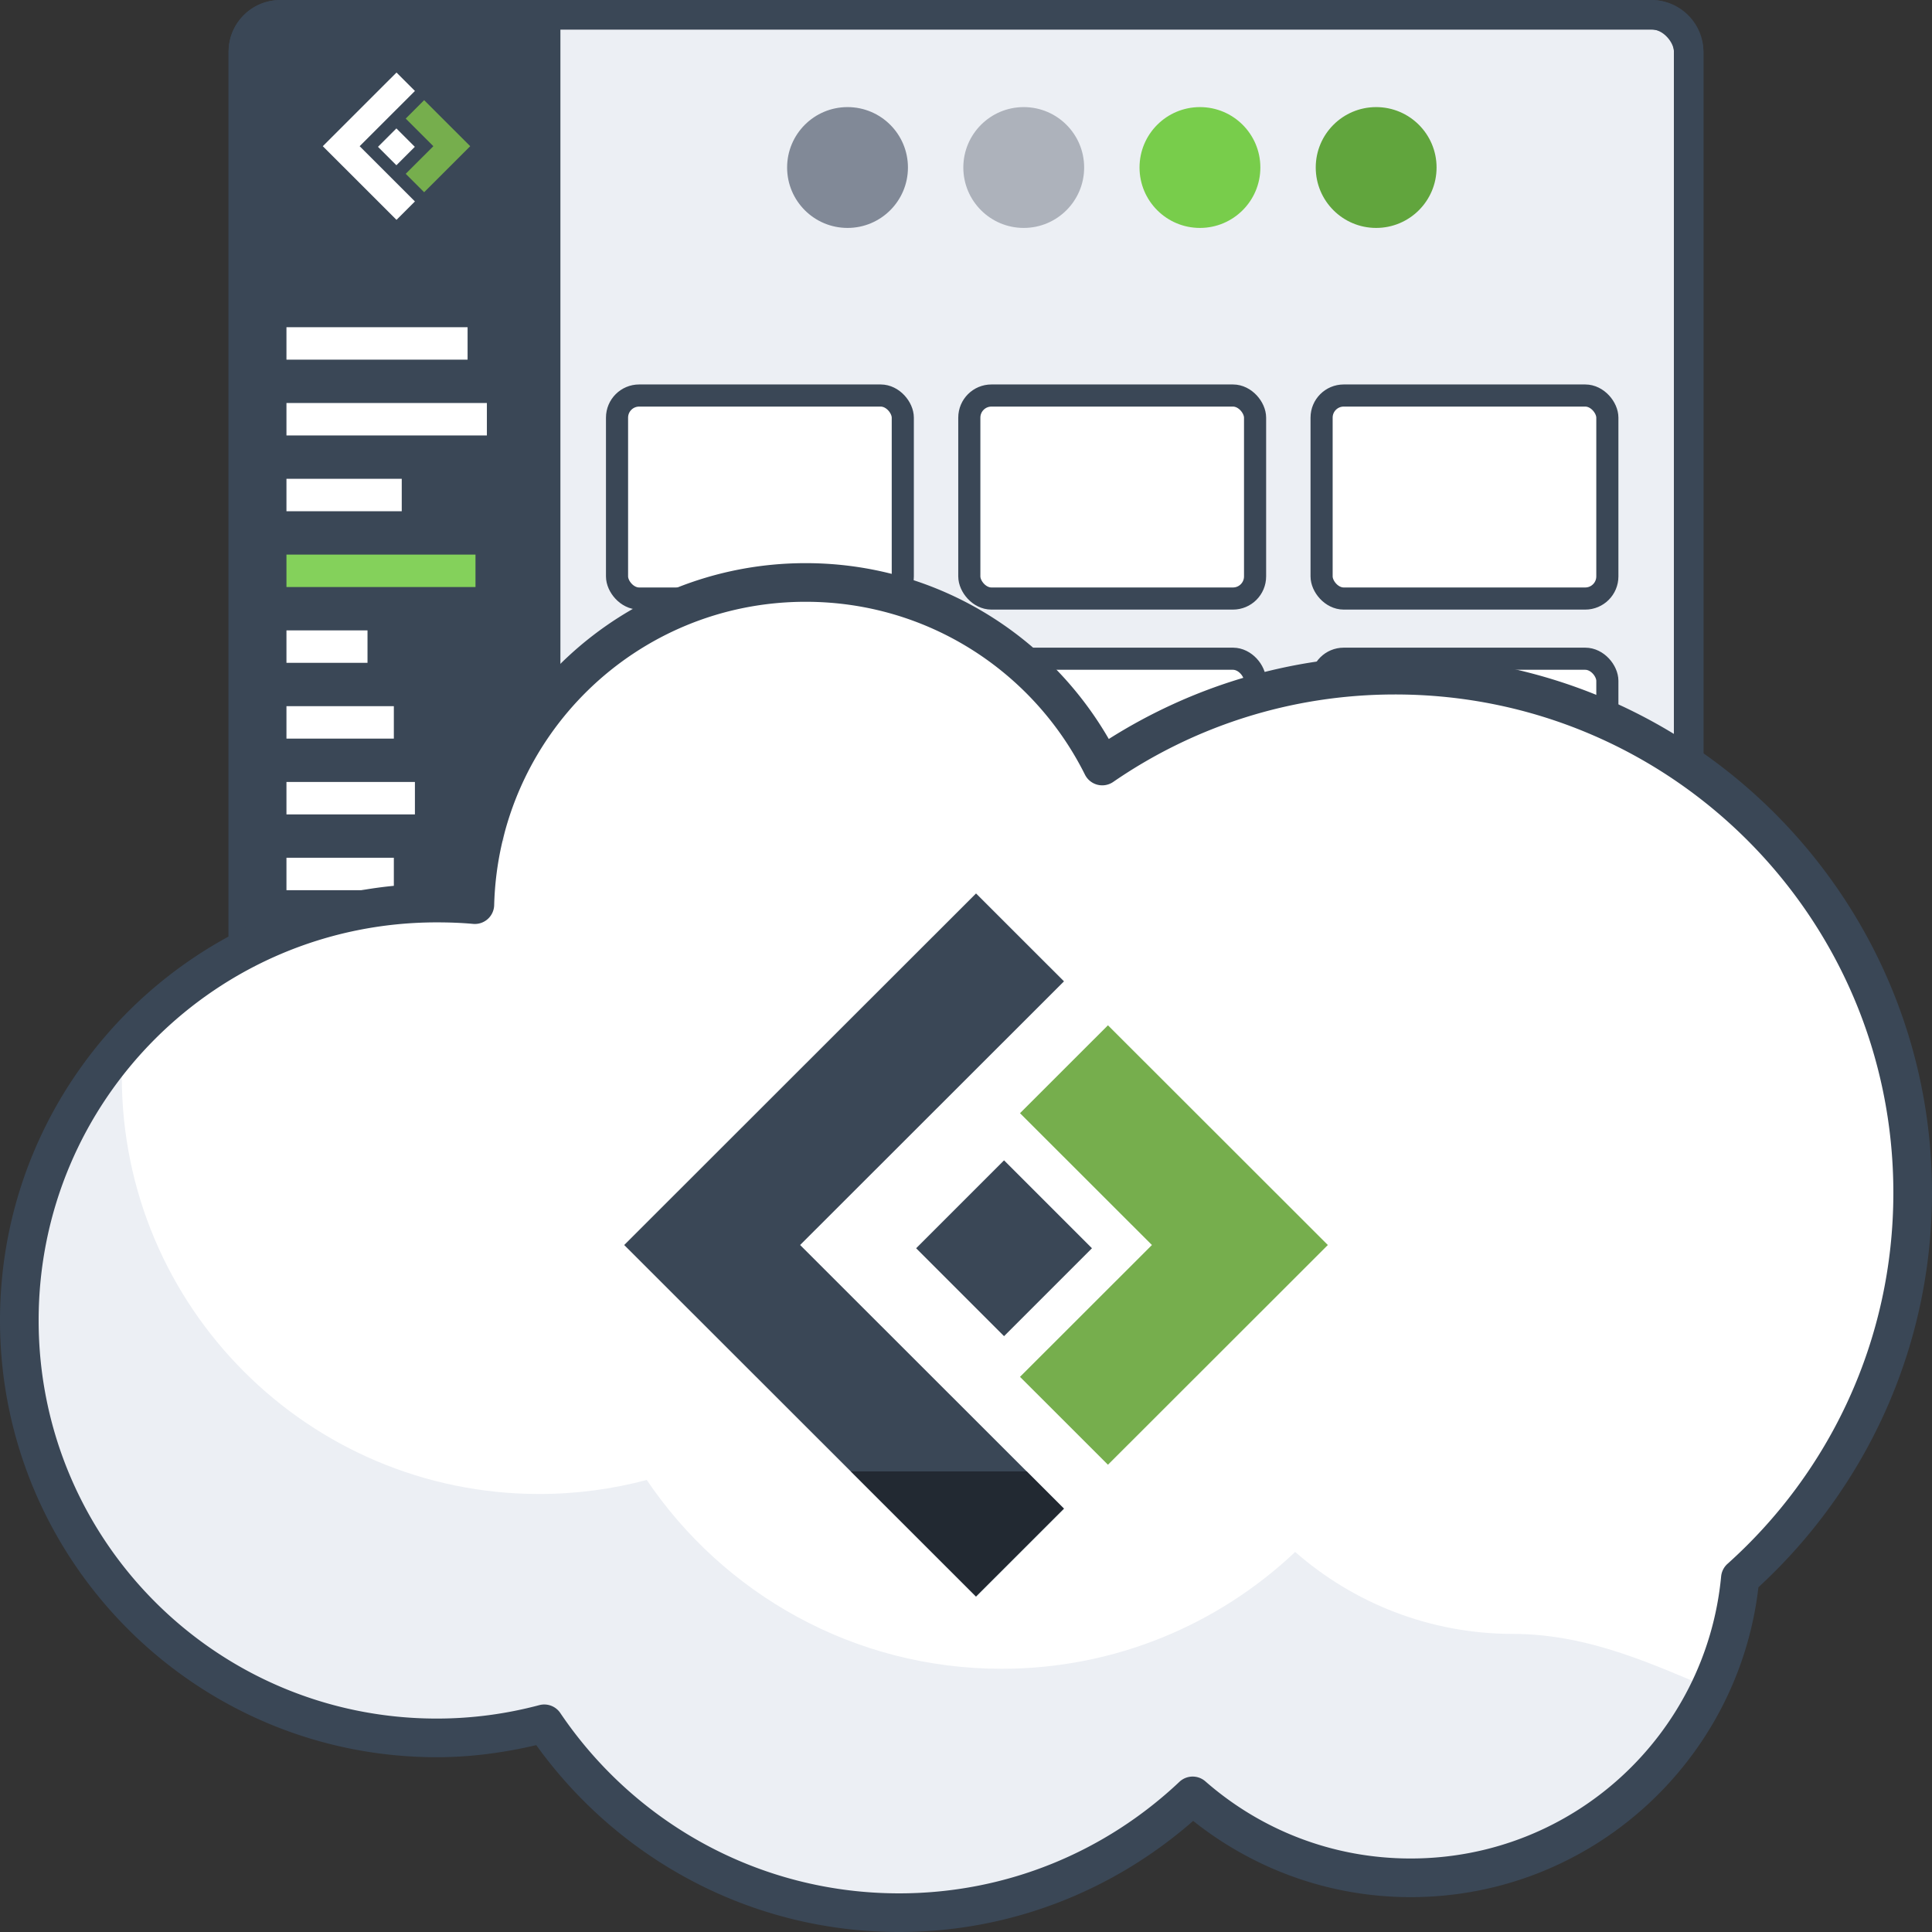
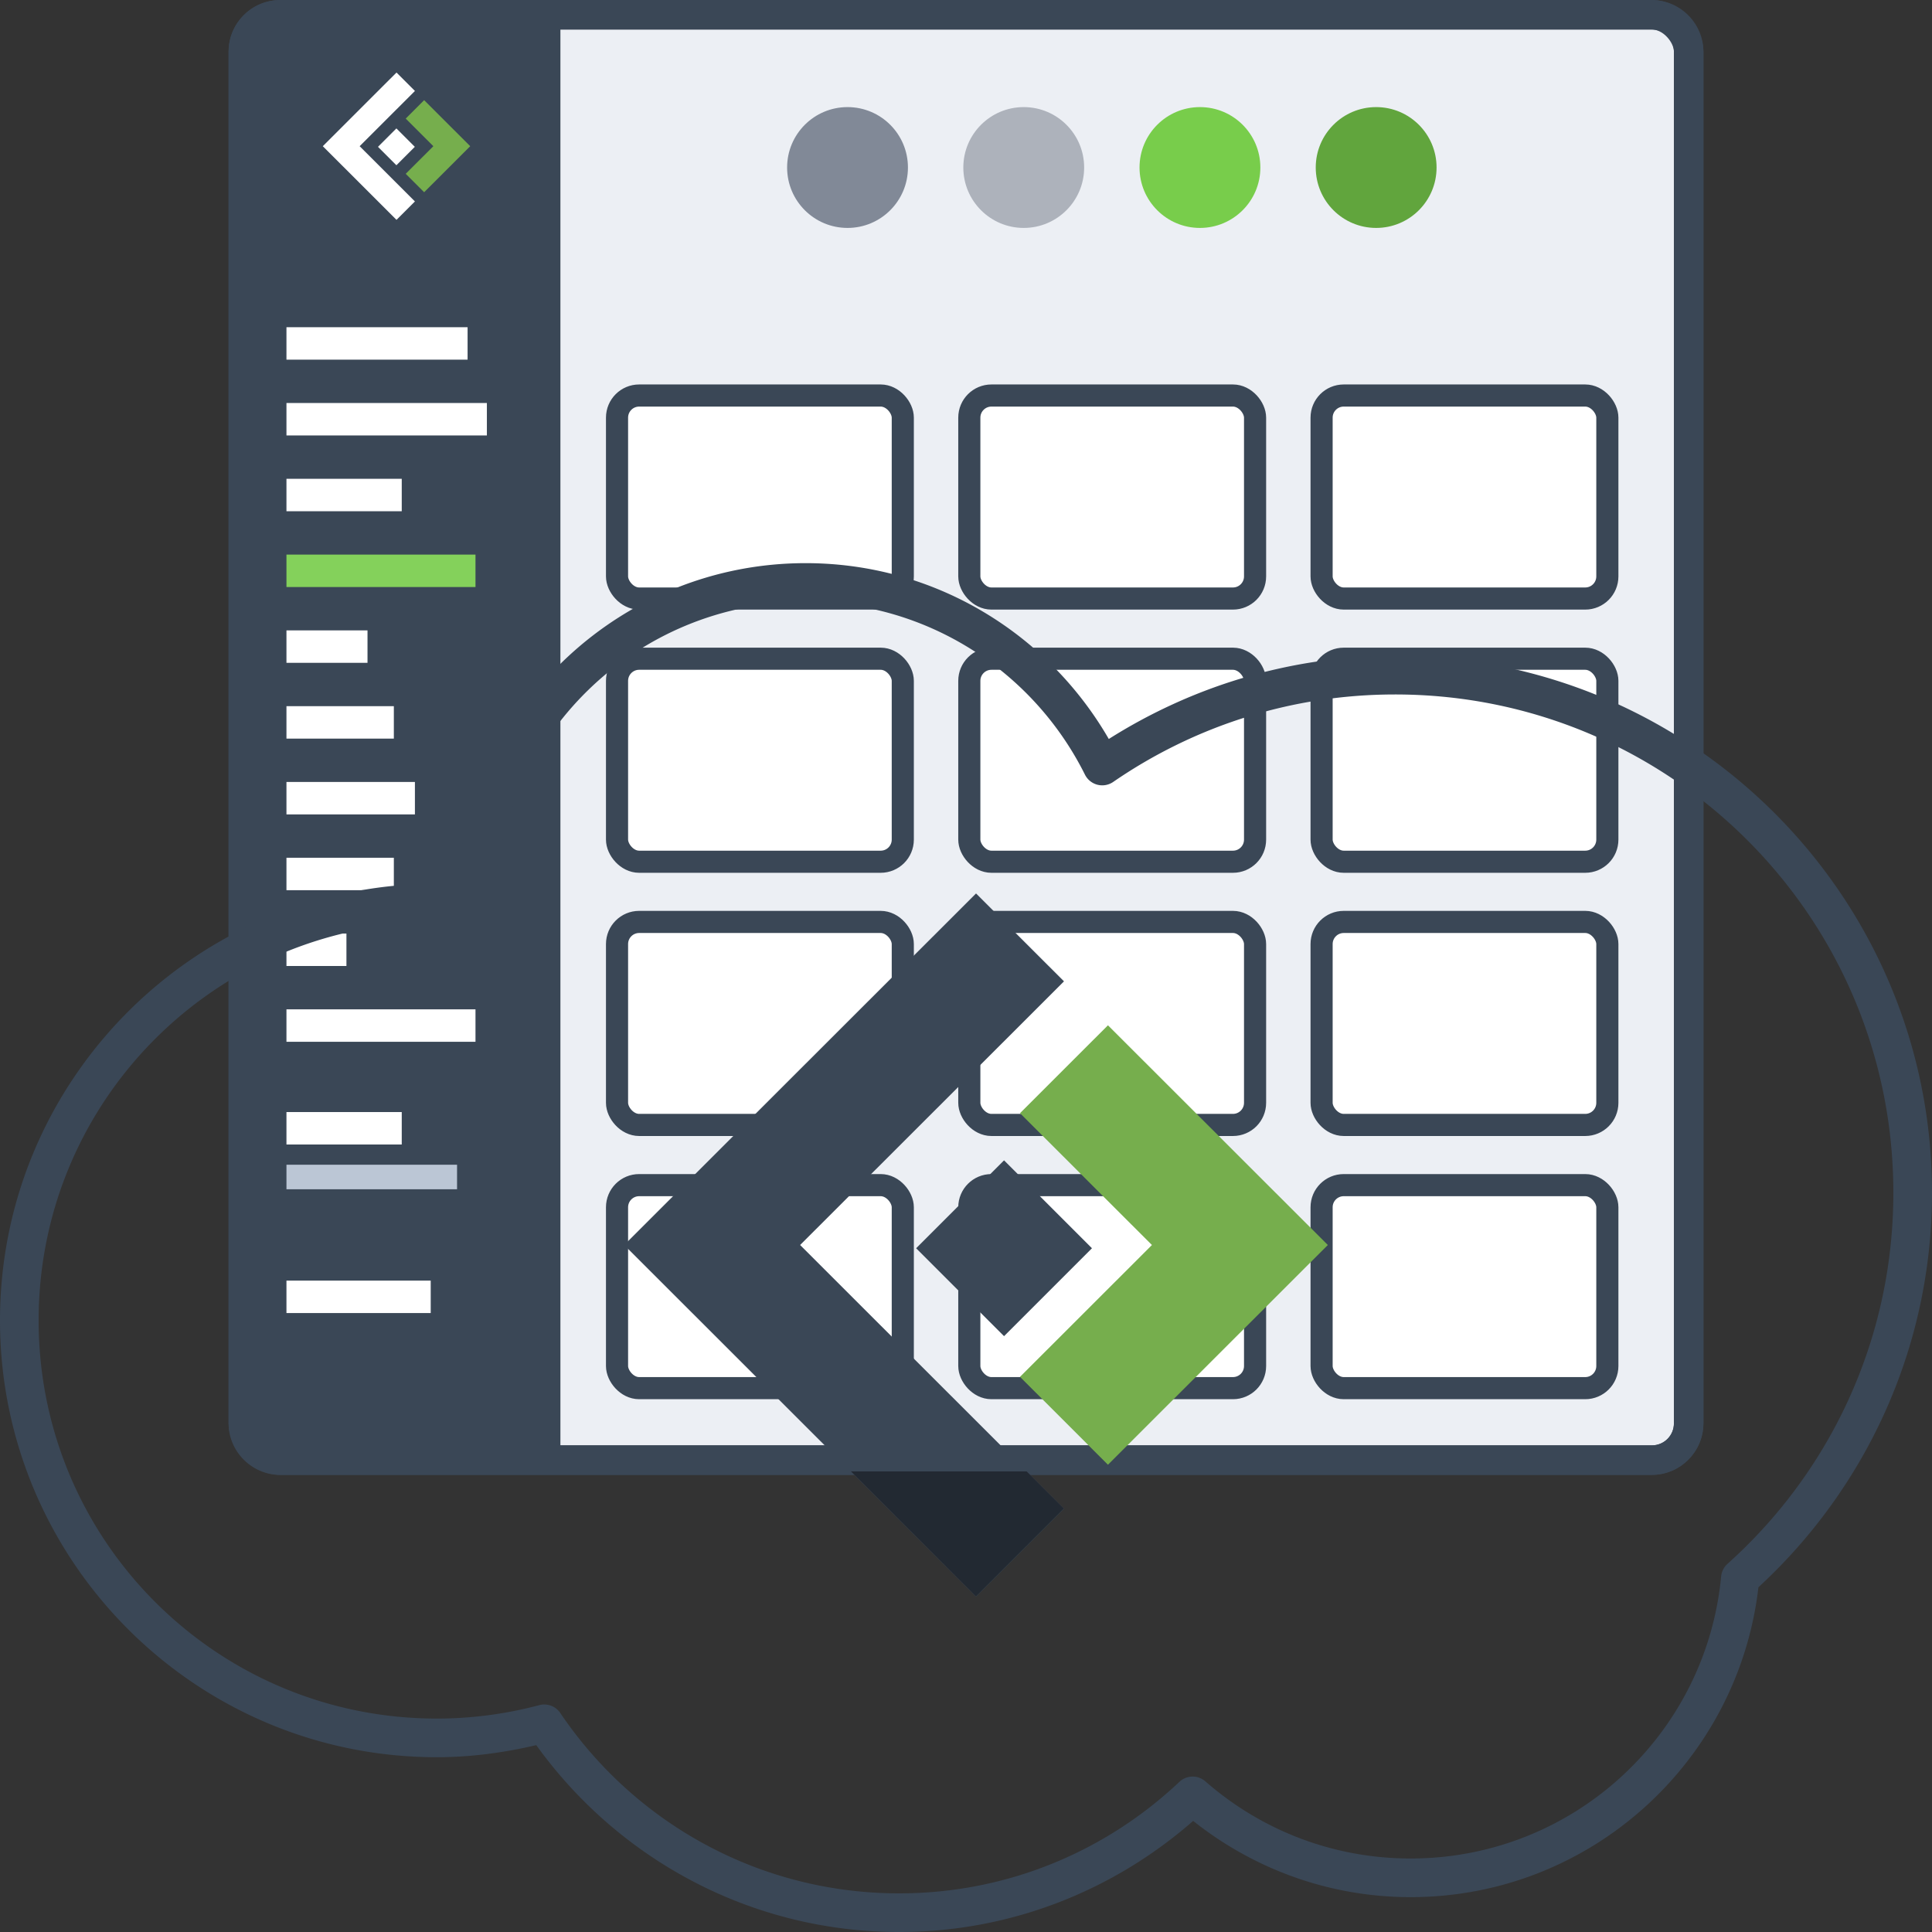
<svg xmlns="http://www.w3.org/2000/svg" xmlns:ns1="http://www.inkscape.org/namespaces/inkscape" xmlns:ns2="http://sodipodi.sourceforge.net/DTD/sodipodi-0.dtd" width="400" height="400" id="svg25644" version="1.1" ns1:version="0.48.5 r10040" ns2:docname="product-saas.svg">
  <rect width="100%" height="100%" fill="#333333" stroke="none" />
  <defs id="defs25646" />
  <ns2:namedview id="base" pagecolor="#ffffff" bordercolor="#666666" borderopacity="1.0" ns1:pageopacity="0.0" ns1:pageshadow="2" ns1:zoom="0.7" ns1:cx="76.126337" ns1:cy="41.875014" ns1:document-units="px" ns1:current-layer="layer1" showgrid="false" ns1:showpageshadow="false" ns1:window-width="3840" ns1:window-height="1529" ns1:window-x="1912" ns1:window-y="-8" ns1:window-maximized="1" ns1:snap-bbox="true" ns1:object-nodes="true" ns1:snap-nodes="true" showguides="true" ns1:guide-bbox="true" ns1:snap-global="false" ns1:bbox-nodes="true" ns1:snap-smooth-nodes="true" />
  <g ns1:label="Layer 1" ns1:groupmode="layer" id="layer1" transform="translate(0,-652.362)">
    <g transform="translate(-4.445,8.997)" style="font-size:12.57px;font-style:normal;font-variant:normal;font-weight:normal;font-stretch:normal;text-align:start;line-height:125%;letter-spacing:0px;word-spacing:0px;writing-mode:lr-tb;text-anchor:start;fill:#616878;fill-opacity:1;stroke:none;font-family:Inter;-inkscape-font-specification:Inter" id="text7812-6" />
    <g transform="matrix(0.755,0,0,0.755,-2.752,248.001)" style="font-size:86.668px;font-style:normal;font-variant:normal;font-weight:900;font-stretch:normal;text-align:start;line-height:125%;letter-spacing:0px;word-spacing:0px;writing-mode:lr-tb;text-anchor:start;fill:#69b342;fill-opacity:1;stroke:none;font-family:Inter Black;-inkscape-font-specification:'Inter Black, Heavy'" id="text5248-1-6" />
    <g id="g32961">
      <rect ry="7.634" rx="7.634" style="fill:#eceff4;fill-opacity:1;fill-rule:nonzero;stroke:#3a4756;stroke-width:6.107;stroke-miterlimit:4;stroke-opacity:1;stroke-dasharray:none" id="rect84038-7-2-50-1" width="299.247" height="299.247" x="50.377" y="655.416" />
      <path ns2:nodetypes="ssssccs" ns1:connector-curvature="0" id="rect12609-0" d="m 58.01,655.416 c -4.229,0 -7.634,3.405 -7.634,7.634 l 0,283.979 c 0,4.229 3.405,7.634 7.634,7.634 l 58.017,0 0,-299.247 z" style="fill:#3a4756;fill-opacity:1;fill-rule:nonzero;stroke:none" />
      <path ns1:connector-curvature="0" id="rect12614-0" d="m 58.01,652.372 c -5.868,0 -10.687,4.819 -10.687,10.687 l 0,283.979 c 0,5.868 4.819,10.687 10.687,10.687 l 283.979,0 c 5.868,0 10.687,-4.819 10.687,-10.687 l 0,-283.979 c 0,-5.868 -4.819,-10.687 -10.687,-10.687 l -283.979,0 z m 0,6.107 283.979,0 c 2.59,0 4.58,1.99 4.58,4.58 l 0,283.979 c 0,2.59 -1.99,4.58 -4.58,4.58 l -283.979,0 c -2.59,0 -4.58,-1.99 -4.58,-4.58 l 0,-283.979 c 0,-2.59 1.99,-4.58 4.58,-4.58 z" style="font-size:medium;font-style:normal;font-variant:normal;font-weight:normal;font-stretch:normal;text-indent:0;text-align:start;text-decoration:none;line-height:normal;letter-spacing:normal;word-spacing:normal;text-transform:none;direction:ltr;block-progression:tb;writing-mode:lr-tb;text-anchor:start;baseline-shift:baseline;color:#000000;fill:#3a4756;fill-opacity:1;fill-rule:nonzero;stroke:none;stroke-width:8;marker:none;visibility:visible;display:inline;overflow:visible;enable-background:accumulate;font-family:Sans;-inkscape-font-specification:Sans" />
      <rect ry="4.58" rx="4.58" y="734.251" x="127.75" height="42.032" width="59.163" id="rect12871-1-6" style="fill:#ffffff;fill-opacity:1;stroke:#3a4756;stroke-width:4.58;stroke-miterlimit:4;stroke-opacity:1;stroke-dasharray:none" />
      <rect style="fill:#ffffff;fill-opacity:1;stroke:#3a4756;stroke-width:4.58;stroke-miterlimit:4;stroke-opacity:1;stroke-dasharray:none" id="rect12638-0" width="59.163" height="42.032" x="200.686" y="734.251" rx="4.58" ry="4.58" />
      <rect ry="4.58" rx="4.58" y="734.251" x="273.622" height="42.032" width="59.163" id="rect12640-9" style="fill:#ffffff;fill-opacity:1;stroke:#3a4756;stroke-width:4.58;stroke-miterlimit:4;stroke-opacity:1;stroke-dasharray:none" />
      <rect style="fill:#ffffff;fill-opacity:1;stroke:#3a4756;stroke-width:4.58;stroke-miterlimit:4;stroke-opacity:1;stroke-dasharray:none" id="rect12642-4" width="59.163" height="42.032" x="127.75" y="788.744" rx="4.58" ry="4.58" />
      <rect ry="4.58" rx="4.58" y="788.744" x="200.686" height="42.032" width="59.163" id="rect12644-2" style="fill:#ffffff;fill-opacity:1;stroke:#3a4756;stroke-width:4.58;stroke-miterlimit:4;stroke-opacity:1;stroke-dasharray:none" />
      <rect style="fill:#ffffff;fill-opacity:1;stroke:#3a4756;stroke-width:4.58;stroke-miterlimit:4;stroke-opacity:1;stroke-dasharray:none" id="rect12646-9" width="59.163" height="42.032" x="273.622" y="788.744" rx="4.58" ry="4.58" />
      <rect ry="4.58" rx="4.58" y="843.238" x="127.75" height="42.032" width="59.163" id="rect12648-9" style="fill:#ffffff;fill-opacity:1;stroke:#3a4756;stroke-width:4.58;stroke-miterlimit:4;stroke-opacity:1;stroke-dasharray:none" />
      <rect style="fill:#ffffff;fill-opacity:1;stroke:#3a4756;stroke-width:4.58;stroke-miterlimit:4;stroke-opacity:1;stroke-dasharray:none" id="rect12650-3" width="59.163" height="42.032" x="200.686" y="843.238" rx="4.58" ry="4.58" />
      <rect ry="4.58" rx="4.58" y="843.238" x="273.622" height="42.032" width="59.163" id="rect12652-0" style="fill:#ffffff;fill-opacity:1;stroke:#3a4756;stroke-width:4.58;stroke-miterlimit:4;stroke-opacity:1;stroke-dasharray:none" />
      <rect style="fill:#ffffff;fill-opacity:1;stroke:#3a4756;stroke-width:4.58;stroke-miterlimit:4;stroke-opacity:1;stroke-dasharray:none" id="rect12654-3" width="59.163" height="42.032" x="127.75" y="897.731" rx="4.58" ry="4.58" />
      <rect ry="4.58" rx="4.58" y="897.731" x="200.686" height="42.032" width="59.163" id="rect12656-3" style="fill:#ffffff;fill-opacity:1;stroke:#3a4756;stroke-width:4.58;stroke-miterlimit:4;stroke-opacity:1;stroke-dasharray:none" />
      <rect style="fill:#ffffff;fill-opacity:1;stroke:#3a4756;stroke-width:4.58;stroke-miterlimit:4;stroke-opacity:1;stroke-dasharray:none" id="rect12658-7" width="59.163" height="42.032" x="273.622" y="897.731" rx="4.58" ry="4.58" />
      <rect y="720.108" x="59.308" height="6.717" width="37.501" id="rect26164-4-6-3-7" style="fill:#ffffff;fill-opacity:1;fill-rule:nonzero;stroke:none" />
      <g transform="matrix(0.763,0,0,0.763,43.942,154.359)" id="g12708-2">
        <path ns1:connector-curvature="0" style="fill:#ffffff;fill-opacity:1;fill-rule:nonzero;stroke:none" d="m 50,672.375 -20.002,19.987 20.002,19.987 5.001,-4.997 -5.001,-4.997 -8.604,-8.597 -1.397,-1.396 2.5,-2.498 7.501,-7.495 5.001,-4.997 -5.001,-4.997 z" id="path5707-9" />
        <path ns1:connector-curvature="0" style="fill:#76ae4d;fill-opacity:1;fill-rule:nonzero;stroke:none" d="m 57.501,679.87 -5.001,4.997 7.501,7.495 -7.501,7.495 5.001,4.997 12.502,-12.492 -12.502,-12.492 z" id="rect5568-9" />
        <rect style="fill:#ffffff;fill-opacity:1;fill-rule:nonzero;stroke:none" id="rect5585-2" width="7.069" height="7.069" x="521.575" y="450.893" transform="matrix(0.707,0.707,-0.707,0.707,0,0)" />
      </g>
      <rect style="fill:#ffffff;fill-opacity:1;fill-rule:nonzero;stroke:none" id="rect12742-2" width="41.495" height="6.717" x="59.308" y="735.8" />
      <rect style="fill:#ffffff;fill-opacity:1;fill-rule:nonzero;stroke:none" id="rect12746-4" width="23.869" height="6.717" x="59.308" y="751.492" />
      <rect y="767.184" x="59.308" height="6.717" width="39.137" id="rect12748-4" style="fill:#84d15b;fill-opacity:1;fill-rule:nonzero;stroke:none" />
      <rect style="fill:#ffffff;fill-opacity:1;fill-rule:nonzero;stroke:none" id="rect12750-9" width="16.78" height="6.717" x="59.308" y="782.876" />
      <rect y="798.567" x="59.308" height="6.717" width="22.233" id="rect12752-3" style="fill:#ffffff;fill-opacity:1;fill-rule:nonzero;stroke:none" />
      <rect style="fill:#ffffff;fill-opacity:1;fill-rule:nonzero;stroke:none" id="rect12754-0" width="26.595" height="6.717" x="59.308" y="814.259" />
      <rect style="fill:#ffffff;fill-opacity:1;fill-rule:nonzero;stroke:none" id="rect12756-3" width="22.233" height="6.717" x="59.308" y="829.951" />
      <rect y="845.643" x="59.308" height="6.717" width="12.418" id="rect12758-9" style="fill:#ffffff;fill-opacity:1;fill-rule:nonzero;stroke:none" />
      <rect style="fill:#ffffff;fill-opacity:1;fill-rule:nonzero;stroke:none" id="rect12760-3" width="39.137" height="6.717" x="59.308" y="861.335" />
      <rect y="882.6" x="59.308" height="6.717" width="23.869" id="rect12762-0" style="fill:#ffffff;fill-opacity:1;fill-rule:nonzero;stroke:none" />
      <rect style="fill:#bbc6d5;fill-opacity:1;fill-rule:nonzero;stroke:none" id="rect12764-3" width="35.32" height="5.081" x="59.308" y="893.506" />
      <rect style="fill:#ffffff;fill-opacity:1;fill-rule:nonzero;stroke:none" id="rect12766-6" width="29.867" height="6.717" x="59.308" y="917.498" />
      <g transform="matrix(0.763,0,0,0.763,49.752,154.359)" id="g12792-4">
        <path transform="matrix(0.252,0,0,0.252,139.467,625.706)" d="m 165.463,287.459 c 0,35.928 -29.126,65.054 -65.054,65.054 -35.928,0 -65.054,-29.126 -65.054,-65.054 0,-35.928 29.126,-65.054 65.054,-65.054 35.928,0 65.054,29.126 65.054,65.054 z" ns2:ry="65.053825" ns2:rx="65.053825" ns2:cy="287.4588" ns2:cx="100.40916" id="path17203-1-9-1" style="fill:#818997;fill-opacity:1;fill-rule:nonzero;stroke:none" ns2:type="arc" />
        <path ns2:type="arc" style="fill:#adb2bb;fill-opacity:1;fill-rule:nonzero;stroke:none" id="path12786-5" ns2:cx="100.40916" ns2:cy="287.4588" ns2:rx="65.053825" ns2:ry="65.053825" d="m 165.463,287.459 c 0,35.928 -29.126,65.054 -65.054,65.054 -35.928,0 -65.054,-29.126 -65.054,-65.054 0,-35.928 29.126,-65.054 65.054,-65.054 35.928,0 65.054,29.126 65.054,65.054 z" transform="matrix(0.252,0,0,0.252,187.281,625.706)" />
        <path transform="matrix(0.252,0,0,0.252,235.095,625.706)" d="m 165.463,287.459 c 0,35.928 -29.126,65.054 -65.054,65.054 -35.928,0 -65.054,-29.126 -65.054,-65.054 0,-35.928 29.126,-65.054 65.054,-65.054 35.928,0 65.054,29.126 65.054,65.054 z" ns2:ry="65.053825" ns2:rx="65.053825" ns2:cy="287.4588" ns2:cx="100.40916" id="path12788-5" style="fill:#78cd4b;fill-opacity:1;fill-rule:nonzero;stroke:none" ns2:type="arc" />
        <path ns2:type="arc" style="fill:#61a53d;fill-opacity:1;fill-rule:nonzero;stroke:none" id="path12790-4" ns2:cx="100.40916" ns2:cy="287.4588" ns2:rx="65.053825" ns2:ry="65.053825" d="m 165.463,287.459 c 0,35.928 -29.126,65.054 -65.054,65.054 -35.928,0 -65.054,-29.126 -65.054,-65.054 0,-35.928 29.126,-65.054 65.054,-65.054 35.928,0 65.054,29.126 65.054,65.054 z" transform="matrix(0.252,0,0,0.252,282.909,625.706)" />
      </g>
    </g>
    <g id="g32754" transform="translate(-1e-6,58.297)">
      <g transform="translate(42.416,10.112)" id="g32519">
-         <path style="fill:#eceff4;fill-opacity:1;fill-rule:nonzero;stroke:none" d="m 124.396,704.547 c -37.253,0 -67.52,29.702 -68.5,66.719 -2.598,-0.235 -5.216,-0.344 -7.875,-0.344 -47.733,0 -86.438,38.673 -86.438,86.406 0,47.733 38.704,86.438 86.438,86.438 7.696,0 15.148,-1.019 22.25,-2.906 15.915,23.572 42.886,39.094 73.469,39.094 23.543,0 44.917,-9.205 60.781,-24.188 12.062,10.561 27.834,16.969 45.125,16.969 35.662,0 64.953,-27.232 68.25,-62.031 21.899,-19.618 35.688,-48.097 35.688,-79.812 0,-59.173 -47.983,-107.156 -107.156,-107.156 -22.507,0 -43.383,6.956 -60.625,18.812 -11.238,-22.528 -34.52,-38 -61.406,-38 z" id="path13000-7" ns1:connector-curvature="0" />
-         <path style="fill:#ffffff;fill-opacity:1;fill-rule:nonzero;stroke:none" d="m 124.396,704.547 c -1.164,0 -2.319,0.036 -3.469,0.094 -1.15,0.057 -2.303,0.137 -3.438,0.25 -0.783,0.078 -1.568,0.177 -2.344,0.281 -0.01,0.001 -0.021,-10e-4 -0.031,0 -0.745,0.101 -1.482,0.219 -2.219,0.344 -0.702,0.119 -1.399,0.235 -2.094,0.375 -0.042,0.008 -0.083,0.023 -0.125,0.031 -0.282,0.057 -0.563,0.127 -0.844,0.188 -0.541,0.117 -1.089,0.245 -1.625,0.375 -0.334,0.081 -0.668,0.164 -1,0.25 -2.006,0.518 -3.976,1.122 -5.906,1.812 -0.305,0.109 -0.603,0.23 -0.906,0.344 -0.356,0.133 -0.709,0.267 -1.062,0.406 -0.449,0.177 -0.899,0.345 -1.344,0.531 -0.806,0.337 -1.616,0.696 -2.406,1.062 -0.313,0.145 -0.627,0.288 -0.938,0.438 -0.254,0.123 -0.498,0.249 -0.75,0.375 -0.569,0.283 -1.127,0.576 -1.688,0.875 -0.737,0.393 -1.467,0.8 -2.188,1.219 -0.065,0.038 -0.123,0.087 -0.188,0.125 -0.408,0.239 -0.816,0.472 -1.219,0.719 -0.367,0.225 -0.732,0.456 -1.094,0.688 -0.395,0.253 -0.798,0.489 -1.188,0.75 -0.736,0.492 -1.441,1.011 -2.156,1.531 -0.144,0.105 -0.294,0.206 -0.438,0.312 -0.325,0.24 -0.648,0.473 -0.969,0.719 -0.217,0.166 -0.441,0.331 -0.656,0.5 -0.357,0.281 -0.711,0.587 -1.062,0.875 -0.562,0.46 -1.109,0.929 -1.656,1.406 -0.419,0.365 -0.84,0.718 -1.25,1.094 -0.366,0.335 -0.704,0.689 -1.062,1.031 -0.257,0.246 -0.528,0.469 -0.781,0.719 -0.548,0.541 -1.095,1.097 -1.625,1.656 -0.326,0.344 -0.65,0.681 -0.969,1.031 -0.523,0.575 -1.028,1.157 -1.531,1.75 -0.029,0.035 -0.033,0.09 -0.062,0.125 -0.569,0.673 -1.144,1.337 -1.688,2.031 -0.448,0.572 -0.883,1.163 -1.312,1.75 -0.371,0.506 -0.737,1.015 -1.094,1.531 -0.473,0.684 -0.926,1.361 -1.375,2.062 -0.086,0.134 -0.165,0.272 -0.25,0.406 -0.304,0.483 -0.614,0.977 -0.906,1.469 0,0.009 0,0.022 0,0.031 -2.117,6.311 -3.346,13.05 -3.531,20.031 -1.462,-0.132 -2.927,-0.226 -4.406,-0.281 -0.24,1.058 -0.435,2.143 -0.625,3.219 -0.392,2.216 -0.669,4.466 -0.844,6.75 -0.087,1.142 -0.157,2.281 -0.188,3.438 -2.598,-0.235 -5.216,-0.344 -7.875,-0.344 -1.493,0 -2.963,0.05 -4.438,0.125 -0.446,0.023 -0.9,0.033 -1.344,0.062 -0.476,0.032 -0.964,0.086 -1.438,0.125 -0.793,0.066 -1.589,0.132 -2.375,0.219 -0.64,0.071 -1.271,0.134 -1.906,0.219 -0.357,0.048 -0.707,0.104 -1.062,0.156 -0.198,0.029 -0.396,0.064 -0.594,0.094 -0.368,0.056 -0.728,0.127 -1.094,0.188 -0.773,0.129 -1.547,0.257 -2.312,0.406 -0.658,0.128 -1.316,0.264 -1.969,0.406 -0.229,0.05 -0.459,0.104 -0.688,0.156 -0.239,0.054 -0.48,0.1 -0.719,0.156 -0.553,0.131 -1.108,0.265 -1.656,0.406 -0.032,0.008 -0.062,0.023 -0.094,0.031 -0.558,0.145 -1.102,0.282 -1.656,0.438 -0.104,0.029 -0.208,0.064 -0.312,0.094 -0.637,0.181 -1.275,0.367 -1.906,0.562 -0.041,0.013 -0.084,0.018 -0.125,0.031 -0.693,0.216 -1.377,0.455 -2.062,0.688 -0.657,0.222 -1.319,0.45 -1.969,0.688 -0.073,0.027 -0.145,0.067 -0.219,0.094 -0.586,0.216 -1.17,0.428 -1.75,0.656 -0.127,0.05 -0.249,0.106 -0.375,0.156 -0.708,0.284 -1.426,0.573 -2.125,0.875 -0.699,0.302 -1.373,0.618 -2.062,0.938 -0.647,0.299 -1.299,0.592 -1.938,0.906 -0.054,0.027 -0.102,0.067 -0.156,0.094 -0.666,0.331 -1.344,0.684 -2,1.031 -0.279,0.148 -0.566,0.287 -0.844,0.438 -0.382,0.208 -0.746,0.412 -1.125,0.625 -1.316,0.742 -2.634,1.536 -3.906,2.344 -0.121,0.076 -0.255,0.142 -0.375,0.219 -0.511,0.328 -0.996,0.661 -1.5,1 -0.43,0.288 -0.857,0.579 -1.281,0.875 -0.33,0.231 -0.673,0.452 -1,0.688 -1.087,0.782 -2.139,1.607 -3.188,2.438 -0.589,0.466 -1.174,0.925 -1.75,1.406 -0.576,0.481 -1.155,0.973 -1.719,1.469 -1.127,0.991 -2.207,2.015 -3.281,3.062 -0.537,0.524 -1.07,1.056 -1.594,1.594 -0.444,0.455 -0.879,0.91 -1.312,1.375 -0.1,0.108 -0.213,0.204 -0.312,0.312 -0.145,0.158 -0.293,0.31 -0.438,0.469 -0.342,0.376 -0.665,0.774 -1,1.156 -0.161,2.121 -0.25,4.275 -0.25,6.438 0,47.733 38.704,86.438 86.438,86.438 7.696,0 15.148,-1.019 22.25,-2.906 15.915,23.572 42.886,39.094 73.469,39.094 23.543,0 44.917,-9.205 60.781,-24.188 12.062,10.561 27.834,16.969 45.125,16.969 16.048,0 29.971,6.843 40.75,11.219 3.323,-7.019 5.516,-14.669 6.281,-22.75 13.003,-11.648 23.155,-26.406 29.25,-43.125 0,-0.01 0,-0.022 0,-0.031 2.108,-11.126 4.026,-20.08 5.406,-21.875 0.01,-0.062 0.023,-0.125 0.031,-0.188 0.313,-2.294 0.549,-4.602 0.719,-6.938 0,-0.062 0.027,-0.125 0.031,-0.188 0.037,-0.518 0.065,-1.043 0.094,-1.562 0.039,-0.718 0.069,-1.435 0.094,-2.156 8e-4,-0.021 -7e-4,-0.042 0,-0.062 0.043,-1.223 0.062,-2.453 0.062,-3.688 0,-59.173 -47.983,-107.156 -107.156,-107.156 -22.507,0 -43.383,6.956 -60.625,18.812 -11.238,-22.528 -34.52,-38 -61.406,-38 z" id="path13583-0" ns1:connector-curvature="0" />
+         <path style="fill:#ffffff;fill-opacity:1;fill-rule:nonzero;stroke:none" d="m 124.396,704.547 z" id="path13583-0" ns1:connector-curvature="0" />
        <path style="font-size:medium;font-style:normal;font-variant:normal;font-weight:normal;font-stretch:normal;text-indent:0;text-align:start;text-decoration:none;line-height:normal;letter-spacing:normal;word-spacing:normal;text-transform:none;direction:ltr;block-progression:tb;writing-mode:lr-tb;text-anchor:start;baseline-shift:baseline;color:#000000;fill:#3a4756;fill-opacity:1;fill-rule:nonzero;stroke:none;stroke-width:8;marker:none;visibility:visible;display:inline;overflow:visible;enable-background:accumulate;font-family:Sans;-inkscape-font-specification:Sans" d="m 124.396,700.547 c -38,0 -69.118,29.341 -72.187,66.562 -1.393,-0.061 -2.783,-0.188 -4.188,-0.188 -49.894,0 -90.438,40.511 -90.438,90.406 0,49.895 40.542,90.438 90.438,90.438 7.101,0 13.965,-0.949 20.594,-2.5 16.803,23.374 44.167,38.688 75.125,38.688 23.327,0 44.596,-8.743 60.875,-23 12.381,9.838 28.002,15.781 45.031,15.781 37.18,0 67.816,-28.065 72,-64.156 22.045,-20.306 35.938,-49.369 35.938,-81.687 0,-61.336 -49.821,-111.156 -111.156,-111.156 -21.797,0 -42.117,6.363 -59.281,17.219 -12.549,-21.715 -35.906,-36.406 -62.75,-36.406 z m 0,8 c 25.352,0 47.233,14.573 57.812,35.781 a 4,4 0 0 0 5.875,1.5 c 16.602,-11.416 36.661,-18.094 58.344,-18.094 57.011,0 103.156,46.145 103.156,103.156 0,30.556 -13.256,57.953 -34.344,76.844 a 4,4 0 0 0 -1.312,2.594 c -3.105,32.78 -30.655,58.406 -64.281,58.406 -16.303,0 -31.135,-6.018 -42.5,-15.969 a 4,4 0 0 0 -5.375,0.094 c -15.154,14.312 -35.531,23.094 -58.031,23.094 -29.229,0 -54.958,-14.834 -70.156,-37.344 a 4,4 0 0 0 -4.344,-1.625 c -6.776,1.801 -13.875,2.781 -21.219,2.781 -45.571,0 -82.438,-36.867 -82.438,-82.438 0,-45.571 36.865,-82.406 82.438,-82.406 2.55,0 5.032,0.089 7.5,0.312 a 4,4 0 0 0 4.375,-3.875 c 0.923,-34.895 29.373,-62.812 64.5,-62.812 z" id="path13588-6" ns1:connector-curvature="0" />
      </g>
      <g id="g32553-7" transform="matrix(2.564,0,0,2.564,10862.498,-1875.728)">
        <path ns1:connector-curvature="0" style="fill:#3a4756;fill-opacity:1;fill-rule:nonzero;stroke:none" d="m -4157.731,1035.404 -28.41,28.387 28.41,28.387 7.102,-7.097 -7.102,-7.097 -12.22,-12.211 -1.984,-1.983 3.551,-3.548 10.654,-10.645 7.102,-7.097 -7.102,-7.097 z" id="path5707-9-7-6-7" />
        <path ns1:connector-curvature="0" style="fill:#76ae4d;fill-opacity:1;fill-rule:nonzero;stroke:none" d="m -4147.078,1046.049 -7.102,7.097 10.653,10.645 -10.653,10.645 7.102,7.097 17.756,-17.742 -17.756,-17.742 z" id="rect5568-0-5-6-2" />
        <rect style="fill:#3a4756;fill-opacity:1;fill-rule:nonzero;stroke:none" id="rect5585-5-6-8-8" width="10.04" height="10.04" x="-2191.311" y="3686.296" transform="matrix(0.707,0.707,-0.707,0.707,0,0)" />
        <path ns1:connector-curvature="0" style="fill:#222932;fill-opacity:1;fill-rule:nonzero;stroke:none" d="m -4167.83,1082.072 10.094,10.094 7.094,-7.094 -3,-3 -14.188,0 z" id="path13854-9-5" />
      </g>
    </g>
  </g>
</svg>